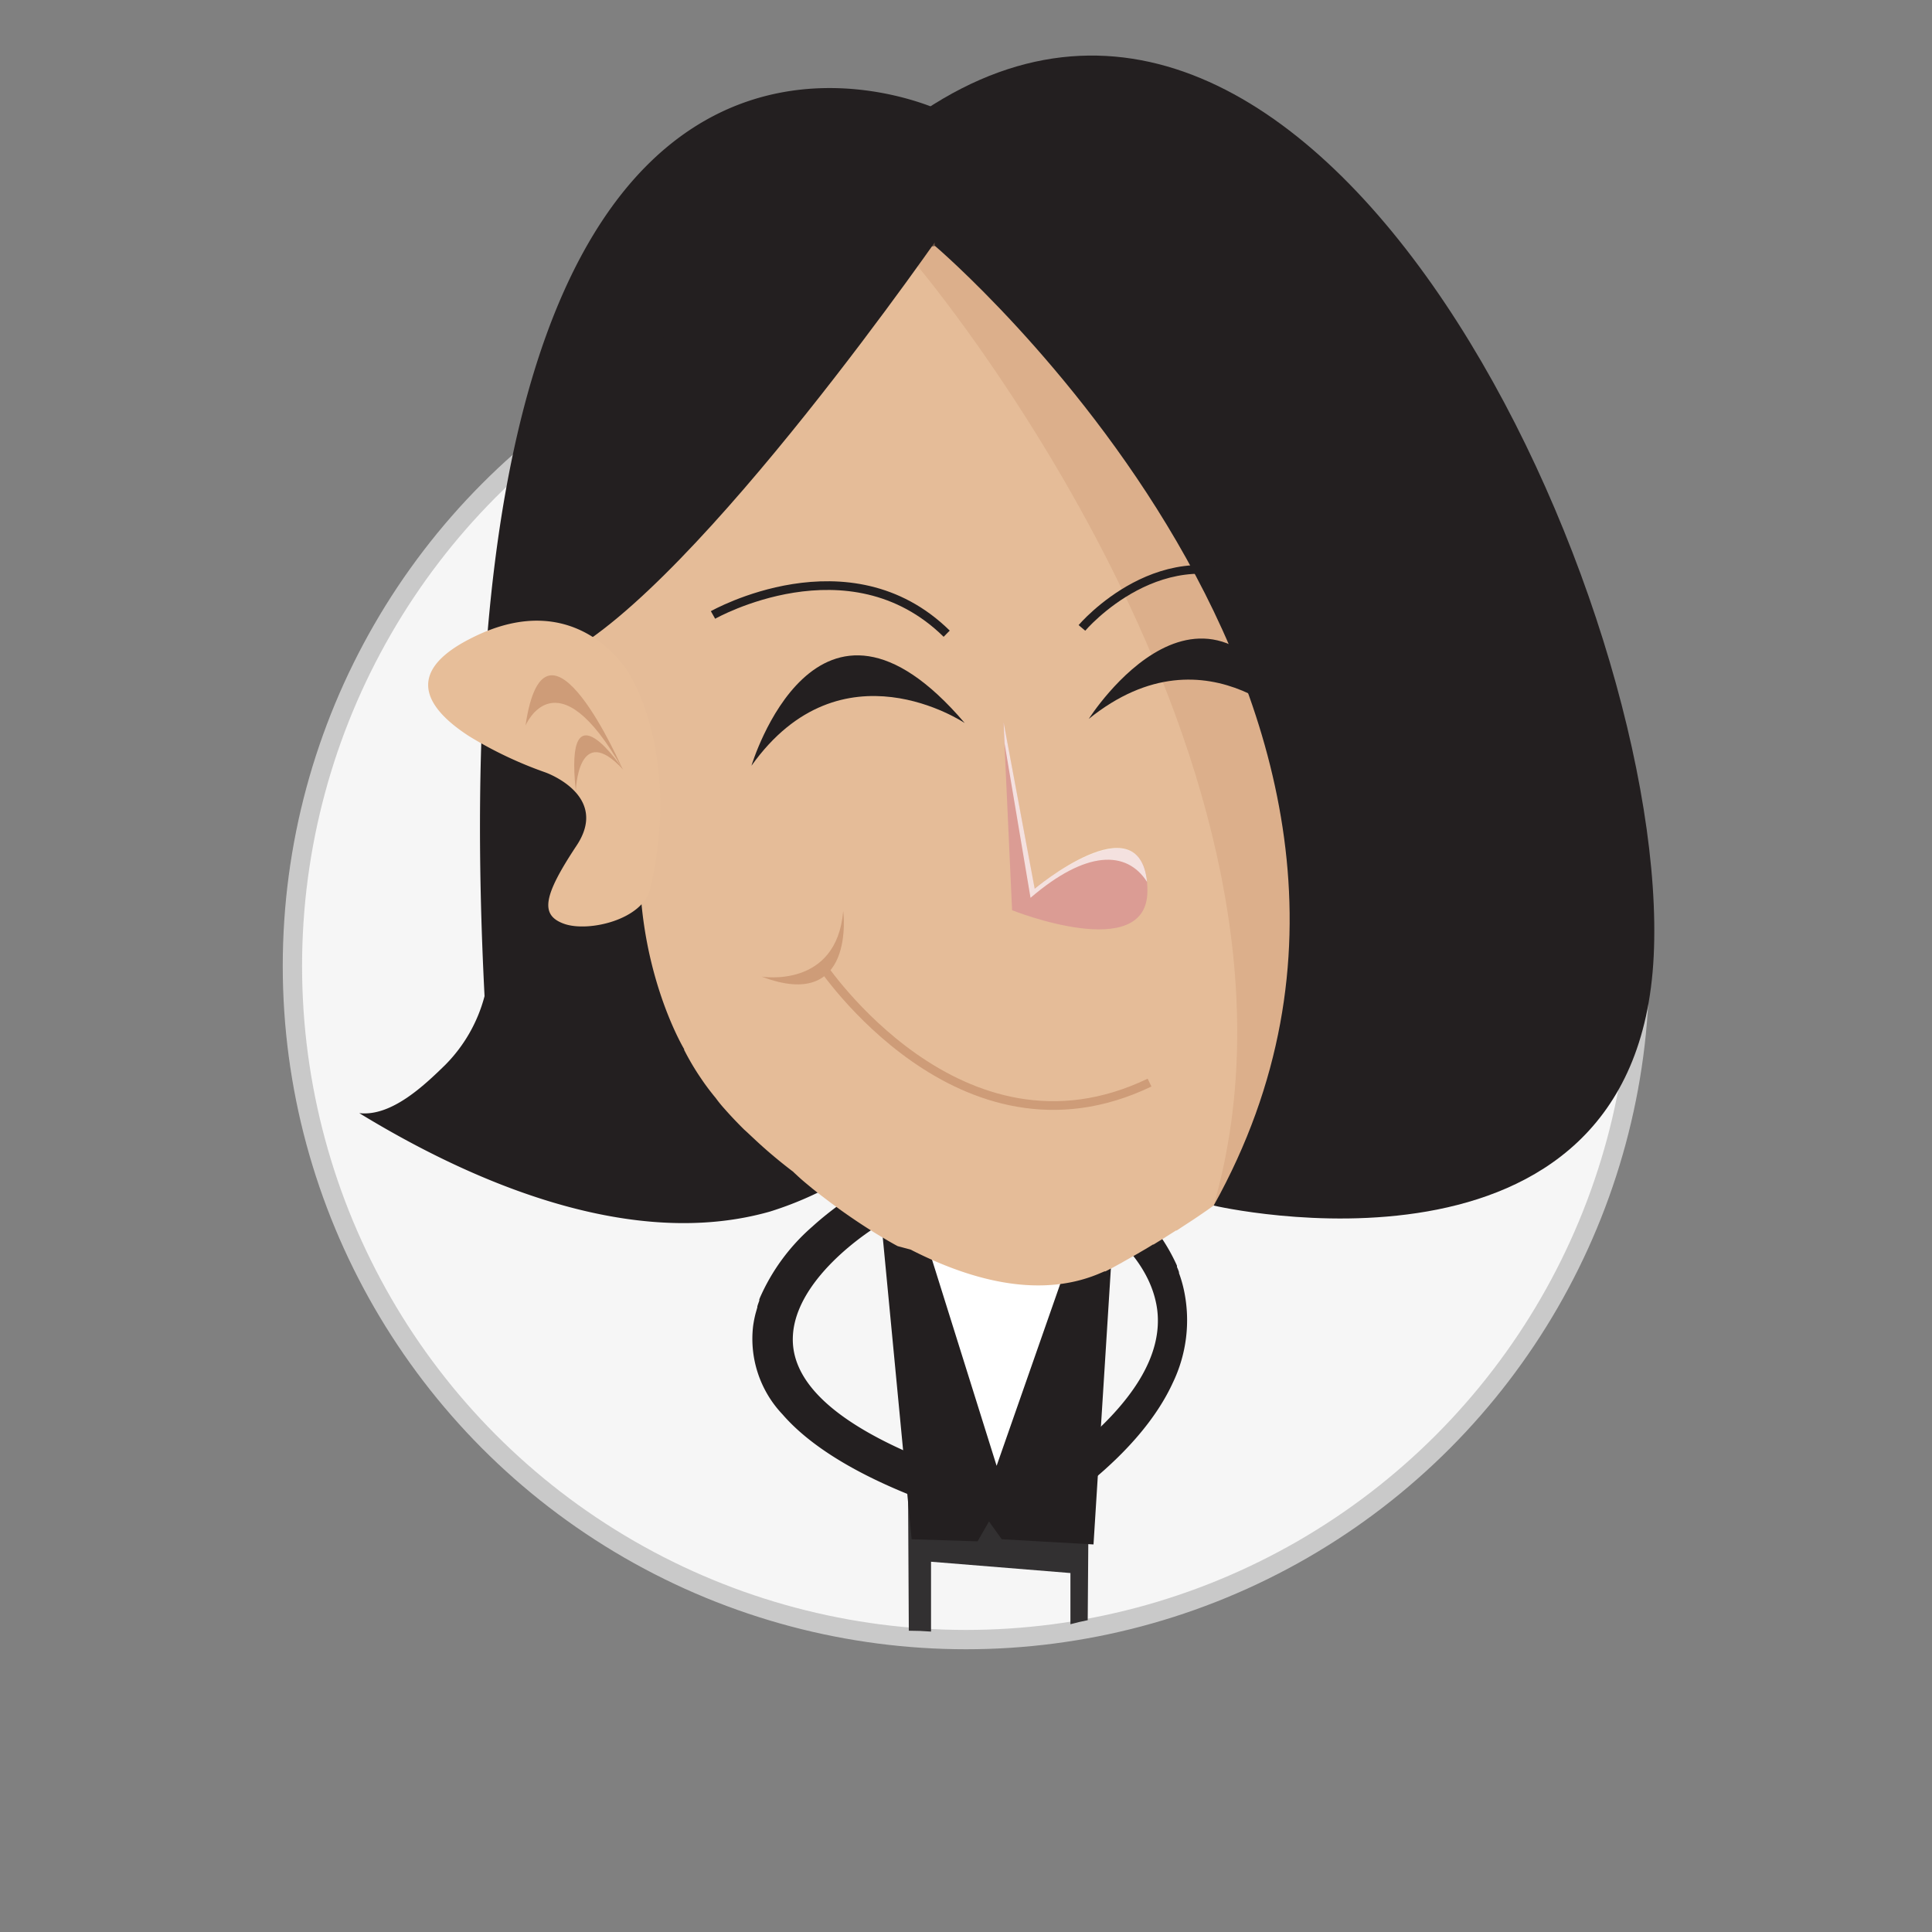
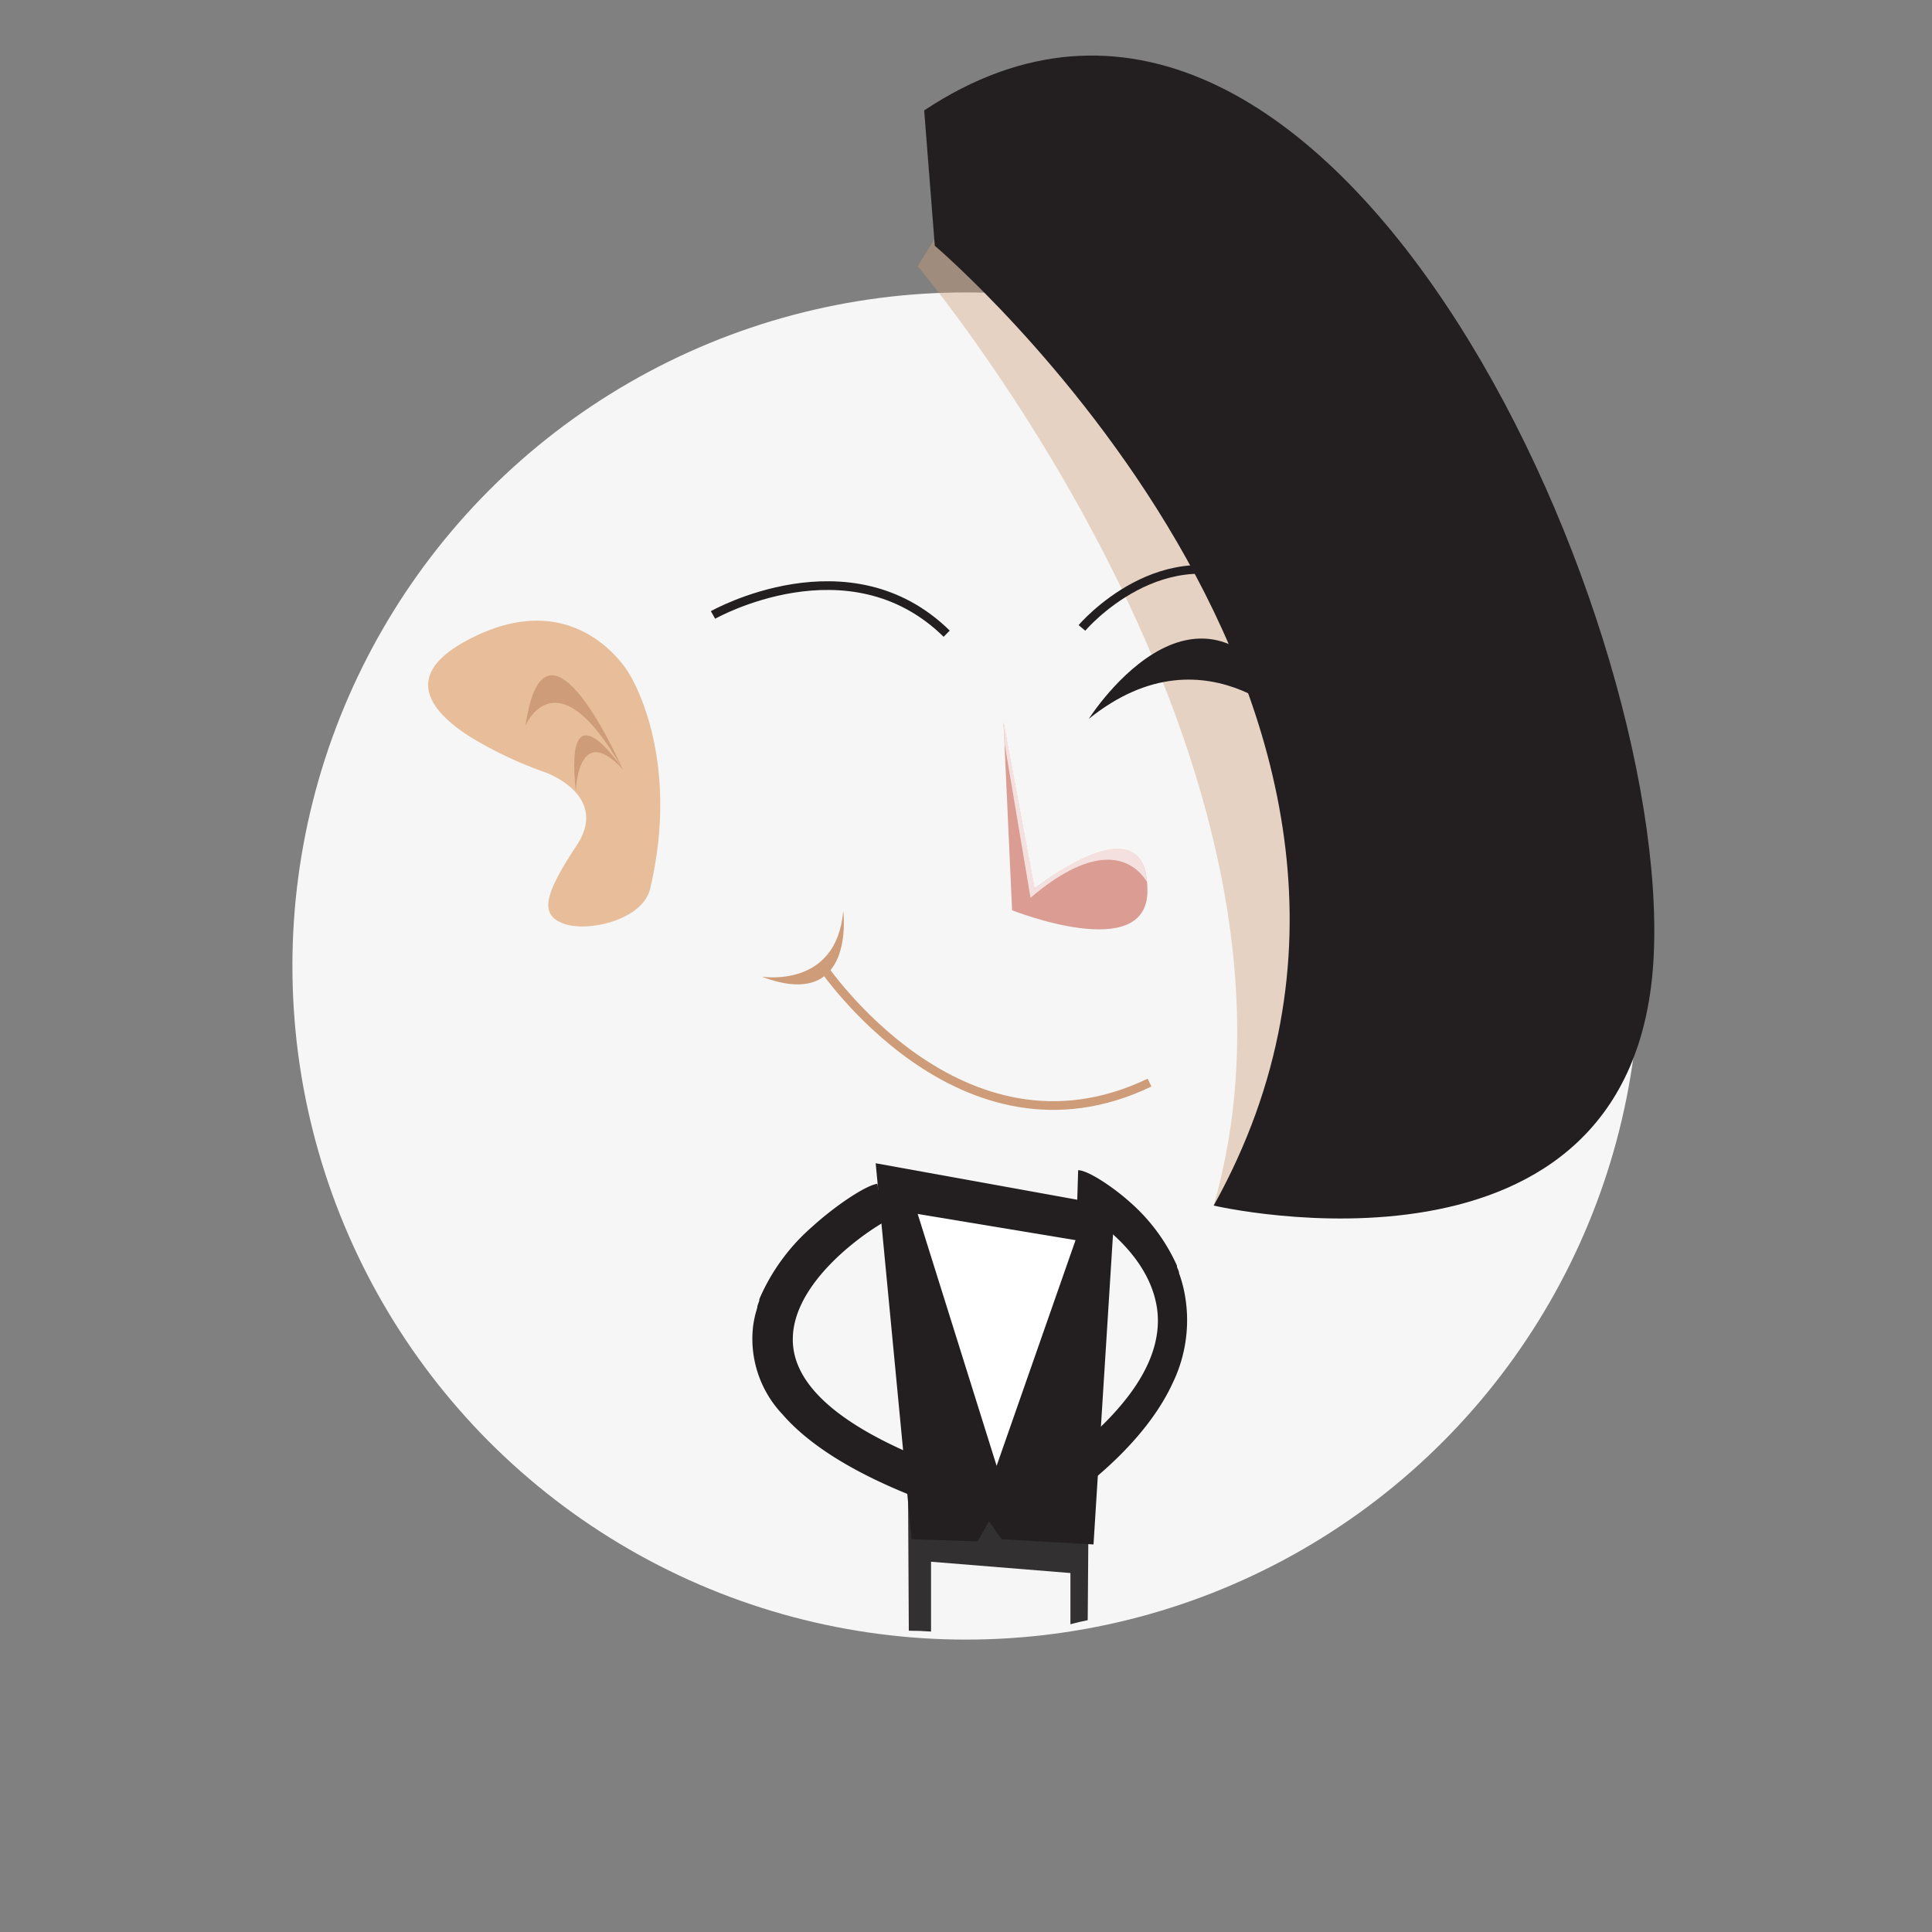
<svg xmlns="http://www.w3.org/2000/svg" xmlns:xlink="http://www.w3.org/1999/xlink" width="200" height="200" viewBox="0 0 200 200">
  <rect x="0" y="0" width="200" height="200" fill="#808080" stroke="none" />
  <defs>
    <style>.cls-1,.cls-12,.cls-13,.cls-4{fill:none;}.cls-2{isolation:isolate;}.cls-3{fill:#f6f6f6;}.cls-4{stroke:#c9c9c9;stroke-width:2px;}.cls-12,.cls-13,.cls-4{stroke-miterlimit:10;}.cls-5{fill:#231f20;}.cls-6{fill:#323031;}.cls-15,.cls-7{fill:#fff;}.cls-8{fill:#e5bc98;}.cls-11,.cls-9{fill:#ce9c78;}.cls-9{opacity:0.41;}.cls-10{fill:#e7be99;}.cls-12{stroke:#ce9c78;}.cls-12,.cls-13{stroke-width:0.9px;}.cls-13{stroke:#231f20;}.cls-14{fill:#db9c94;}.cls-15{opacity:0.7;}.cls-16{clip-path:url(#clip-path);}.cls-17{clip-path:url(#clip-path-2);}.cls-18,.cls-19,.cls-20,.cls-21{mix-blend-mode:multiply;}.cls-18{fill:url(#linear-gradient);}.cls-19{fill:url(#linear-gradient-2);}.cls-20{fill:url(#linear-gradient-3);}.cls-21{fill:url(#linear-gradient-4);}</style>
    <clipPath id="clip-path">
      <polyline class="cls-1" points="352.45 364.54 351.42 410.29 327.3 410.01 324.91 363.55" />
    </clipPath>
    <clipPath id="clip-path-2">
      <rect class="cls-1" x="282.52" y="215.2" width="224.01" height="223.72" />
    </clipPath>
    <linearGradient id="linear-gradient" x1="-90197.15" y1="-97197.28" x2="-90147.74" y2="-97097.19" gradientTransform="translate(97373.94 -89932.14) rotate(-90)" gradientUnits="userSpaceOnUse">
      <stop offset="0.05" stop-color="#fff" stop-opacity="0" />
      <stop offset="0.14" stop-color="#fcfefd" stop-opacity="0.05" />
      <stop offset="0.3" stop-color="#f3faf9" stop-opacity="0.18" />
      <stop offset="0.51" stop-color="#e5f4f1" stop-opacity="0.4" />
      <stop offset="0.77" stop-color="#d1ebe7" stop-opacity="0.7" />
      <stop offset="1" stop-color="#bde3dc" />
    </linearGradient>
    <linearGradient id="linear-gradient-2" x1="-96650.52" y1="86803.69" x2="-96601.11" y2="86903.78" gradientTransform="translate(96894.15 -86628.14)" xlink:href="#linear-gradient" />
    <linearGradient id="linear-gradient-3" x1="87350.45" y1="93257.06" x2="87399.85" y2="93357.15" gradientTransform="translate(93590.15 -87107.93) rotate(90)" xlink:href="#linear-gradient" />
    <linearGradient id="linear-gradient-4" x1="93803.81" y1="-90743.91" x2="93853.21" y2="-90643.83" gradientTransform="translate(94069.92 -90411.94) rotate(180)" xlink:href="#linear-gradient" />
  </defs>
  <title>Artboard 108 copy 2</title>
  <g class="cls-2">
    <g id="Layer_1" data-name="Layer 1">
      <circle class="cls-3" cx="100" cy="100" r="69.73" />
-       <circle class="cls-4" cx="100" cy="100" r="69.73" />
      <path class="cls-5" d="M82.07,138.65a7.73,7.73,0,0,1,.08-1.08h0c.9-6,8.83-10.88,9.73-11.24a.85.85,0,0,1-.29.08l-.77-3.87c-1.37.23-4.58,2.48-6.72,4.43a20.86,20.86,0,0,0-5.44,7.39h0l-.06.16a.69.69,0,0,1,0,.13c-.07.19-.14.38-.2.58l0,.1-.18.63v0h0a11.58,11.58,0,0,0-.26,1.33A11.36,11.36,0,0,0,81,146.41c2.66,3.07,7.07,5.87,13.1,8.31l1.73-3.6C86.67,147.43,82.06,143.24,82.07,138.65Z" />
      <path class="cls-5" d="M119.8,135.63a9.21,9.21,0,0,0-.18-1h0c-1.34-5.76-7.65-9.34-8.34-9.55a1.07,1.07,0,0,0,.21,0l.12-3.94c1,0,3.6,1.72,5.37,3.31a19.16,19.16,0,0,1,4.8,6.44h0l.06.14a.69.69,0,0,1,0,.13,4.87,4.87,0,0,1,.21.53,1,1,0,0,0,0,.1c.07.2.14.39.2.59,0,0,0,0,0,0h0c.13.41.24.84.33,1.27a14.91,14.91,0,0,1-1.16,9.47c-1.58,3.45-4.44,6.91-8.53,10.28l-1.66-3.29C117.49,145,120.34,140.16,119.8,135.63Z" />
      <path class="cls-6" d="M96.38,168.9l0-7.23,14.43,1.17,0,5.3c.59-.16,1.18-.3,1.79-.42l.11-14.54L94,154.06l.08,14.75C94.85,168.81,95.61,168.84,96.38,168.9Z" />
      <polygon class="cls-5" points="90.65 120.42 115.4 124.9 113.2 159.88 103.7 159.34 102.38 157.5 101.2 159.56 94.37 159.34 90.65 120.42" />
      <polygon class="cls-7" points="95 125.67 111.34 128.38 103.17 151.74 103.17 151.74 95 125.67" />
-       <path class="cls-5" d="M50.16,103.12a15.79,15.79,0,0,1-4.06,7.11c-2.2,2.15-5.59,5.38-8.91,5,12,7.33,28.31,14.23,42.52,10.19a35.63,35.63,0,0,0,15.86-10.16L97.35,11.43S44.16-13.91,50.16,103.12Z" />
-       <path class="cls-8" d="M61.1,61c0-19.93,19.36-36.08,43.23-36.08S147.55,41,147.55,61a39.92,39.92,0,0,1-.83,7.76h0a51.81,51.81,0,0,1-1.32,5.18l.85,13.19c.07.34.13.67.18,1,0,.11,0,.22.05.33s.06.45.08.67,0,.26.05.39,0,.4,0,.6l0,.41c0,.2,0,.39,0,.58s0,.27,0,.41,0,.38,0,.57v.41c0,.19,0,.38,0,.57s0,.25,0,.39l0,.6c0,.11,0,.23,0,.35l-.06.7,0,.24c0,.3-.07.61-.11.92,0,.08,0,.16,0,.24,0,.23-.07.45-.11.68s0,.22-.07.34-.07.38-.11.57,0,.24-.08.36-.08.36-.13.54l-.09.37c-.05.18-.09.35-.14.52s-.07.25-.11.37l-.15.52-.12.36-.18.53L145,102c-.07.2-.14.39-.22.59a2,2,0,0,1-.1.26c-.11.29-.22.57-.35.85h0c-.12.28-.24.56-.37.83l-.12.27-.27.55-.16.32-.26.5c-.05.11-.11.21-.17.32l-.27.48-.18.33-.27.47-.19.32-.3.47c-.06.1-.13.2-.19.31l-.32.49-.18.27-.4.59-.12.16-.53.75-.14.18-.41.55-.21.26-.35.46-.24.29-.34.42-.25.3-.35.4-.25.3-.36.4-.25.28-.37.41-.25.27-.41.42-.22.24-.61.62-.13.12-.54.54-.25.24-.4.38-.29.28-.37.34-.3.28-.36.32-.32.28-.35.31-.33.28-.34.3-.33.28-.35.29-.33.27-.36.3-.46.36-.51.41-.37.28-.31.24-.38.29-.29.22-.39.29-.29.22-.39.28a2.83,2.83,0,0,1-.28.2c-.13.1-.26.2-.4.29l-.26.19-.41.29-.23.16-.44.3-.16.11c-.77.53-1.53,1-2.28,1.51l-.08,0-.51.32-.11.07-.49.31-.12.08-.49.3-.1.06-.5.31-.06,0-.54.33h0l0,0-1.09.64,0,0,0,0,0,0-1.52.86-.08.05,0,0-.46.25h0l-.51.28-.72.37h0l-.1,0h0l-.66.28h0c-6.32,2.6-13.49.5-19.41-2.53h0L92.93,129h0c-.38-.2-.76-.42-1.12-.63h0c-1.84-1.07-3.51-2.19-4.93-3.21h0l-.8-.59,0,0-.73-.55,0,0-.65-.5,0,0-.59-.47,0,0-.52-.43h0c-.5-.41-.88-.75-1.14-1h0l-.2-.18h0l-.14-.14c-1.5-1.14-2.83-2.27-4-3.37h0l0,0c-.38-.35-.74-.7-1.08-1h0l-.18-.18h0c-.68-.68-1.31-1.35-1.88-2h0l-.09-.1h0c-.28-.32-.54-.64-.8-1h0l-.11-.13h0c-.52-.64-1-1.28-1.41-1.9h0l-.07-.1h0a26.42,26.42,0,0,1-1.67-2.84.3.3,0,0,0,0-.08h0S65.53,99.84,66.29,87l-.48-14.32-5.1-5.67Z" />
      <path class="cls-9" d="M95,27.56s43.7,51.75,30.64,97.24l14-6.18,10.87-25.35S129.74,36.54,129,37s-27-20.76-27-20.76Z" />
      <path class="cls-5" d="M96.77,25.44S153.94,74,125.64,124.8c0,0,43.78,10.22,45.55-25.82S137-16,95.67,11.43Z" />
-       <path class="cls-5" d="M98,23.33S72.36,60.6,58.24,67.9C58.24,67.9,62.06,14.42,98,23.33Z" />
      <path class="cls-10" d="M65.09,69.68S59.87,60.52,48.91,66c-7.44,3.68-4.54,7.5-.35,10.21a41.35,41.35,0,0,0,7.9,3.75s6.69,2.35,3.23,7.57-3.81,7.2-1.3,8.1,8.17-.41,8.92-3.65C70.58,78,65.09,69.68,65.09,69.68Z" />
      <path class="cls-11" d="M64.52,79.68s-6.16-9.32-4.91,2.22C59.61,81.9,59.8,74.56,64.52,79.68Z" />
      <path class="cls-11" d="M64.45,79.63s-8-18.45-10.05-4.52C54.4,75.11,57.6,67.5,64.45,79.63Z" />
      <path class="cls-12" d="M85,99.85S99.38,121.49,119,112.07" />
-       <path class="cls-5" d="M77.79,79.27s6.71-22.45,22.08-4.42C99.87,74.85,87.08,66.22,77.79,79.27Z" />
      <path class="cls-5" d="M112.71,74.42s12.52-19.81,22.46,1.71C135.17,76.13,125.18,64.36,112.71,74.42Z" />
      <path class="cls-11" d="M87.29,94.31s1.37,10.53-8.44,6.79C78.85,101.1,86.6,102.4,87.29,94.31Z" />
      <path class="cls-13" d="M73.81,63.66S87.9,55.67,98,65.6" />
      <path class="cls-13" d="M112,65s8.42-9.94,18.68-4.36" />
      <path class="cls-14" d="M104.78,94.23s14,5.58,14-2c0-9.75-11.68-.24-11.68-.24l-3.22-17.24.89,19.46Z" />
      <path class="cls-15" d="M106.68,92.94l-2.69-16-.1-2.17L107.11,92s10.79-9,11.63-.71C116.63,88,112.44,88,106.68,92.94Z" />
      <g class="cls-16">
        <g class="cls-17">
          <path class="cls-18" d="M170.56,253.76a84,84,0,0,0,24.69,59.62l3.6-3.6a69.62,69.62,0,0,1,56-110.94,54.91,54.91,0,0,1,54.92,54.92,69.62,69.62,0,1,0-139.23,0Z" />
          <path class="cls-7" d="M309.8,253.76a54.92,54.92,0,1,1-54.92-54.91A54.92,54.92,0,0,1,309.8,253.76Z" />
          <path class="cls-19" d="M254.88,169.44a84,84,0,0,0-59.62,24.7l3.6,3.6a69.62,69.62,0,0,1,110.94,56,54.92,54.92,0,0,1-54.92,54.92,69.62,69.62,0,0,0,0-139.24Z" />
          <path class="cls-20" d="M339.19,253.77a84.06,84.06,0,0,0-24.7-59.63l-3.59,3.6a69.62,69.62,0,0,1-56,110.94A54.9,54.9,0,0,1,200,253.77a69.62,69.62,0,1,0,139.23,0Z" />
          <path class="cls-21" d="M254.87,338.08a84.06,84.06,0,0,0,59.62-24.7l-3.6-3.6a69.61,69.61,0,0,1-110.94-56,54.92,54.92,0,0,1,54.92-54.92,69.62,69.62,0,0,0,0,139.24Z" />
        </g>
      </g>
    </g>
  </g>
</svg>